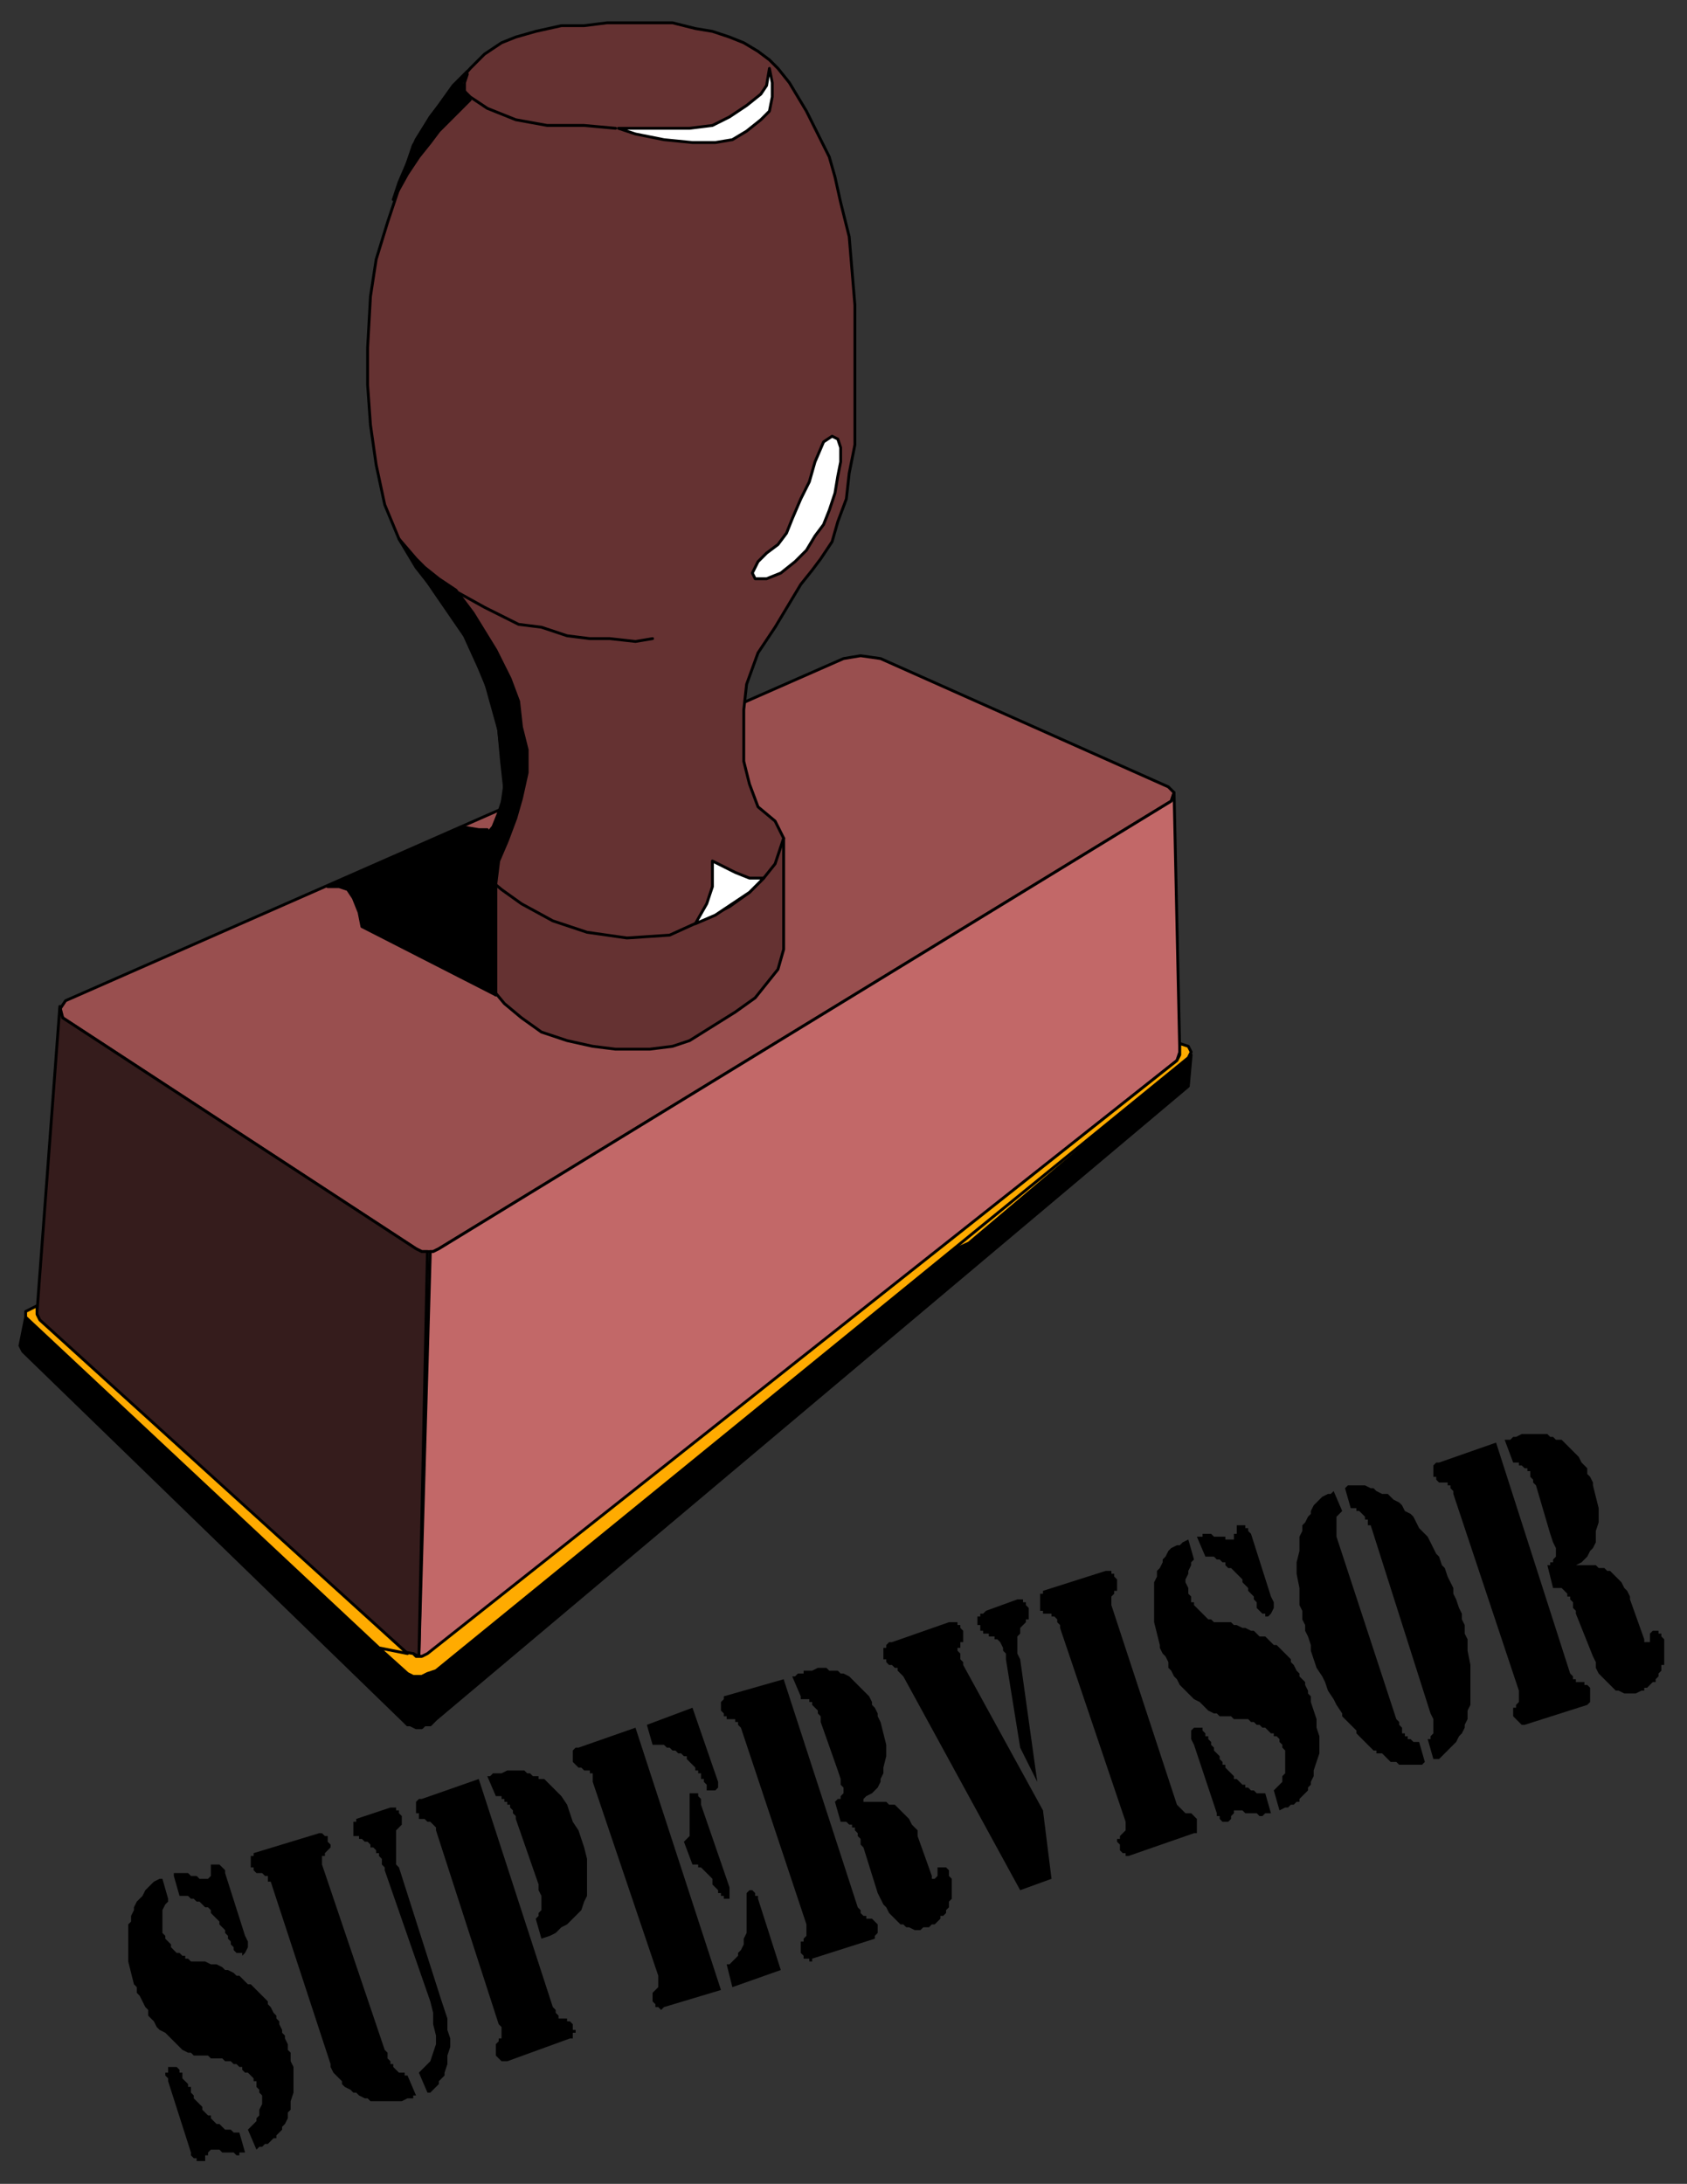
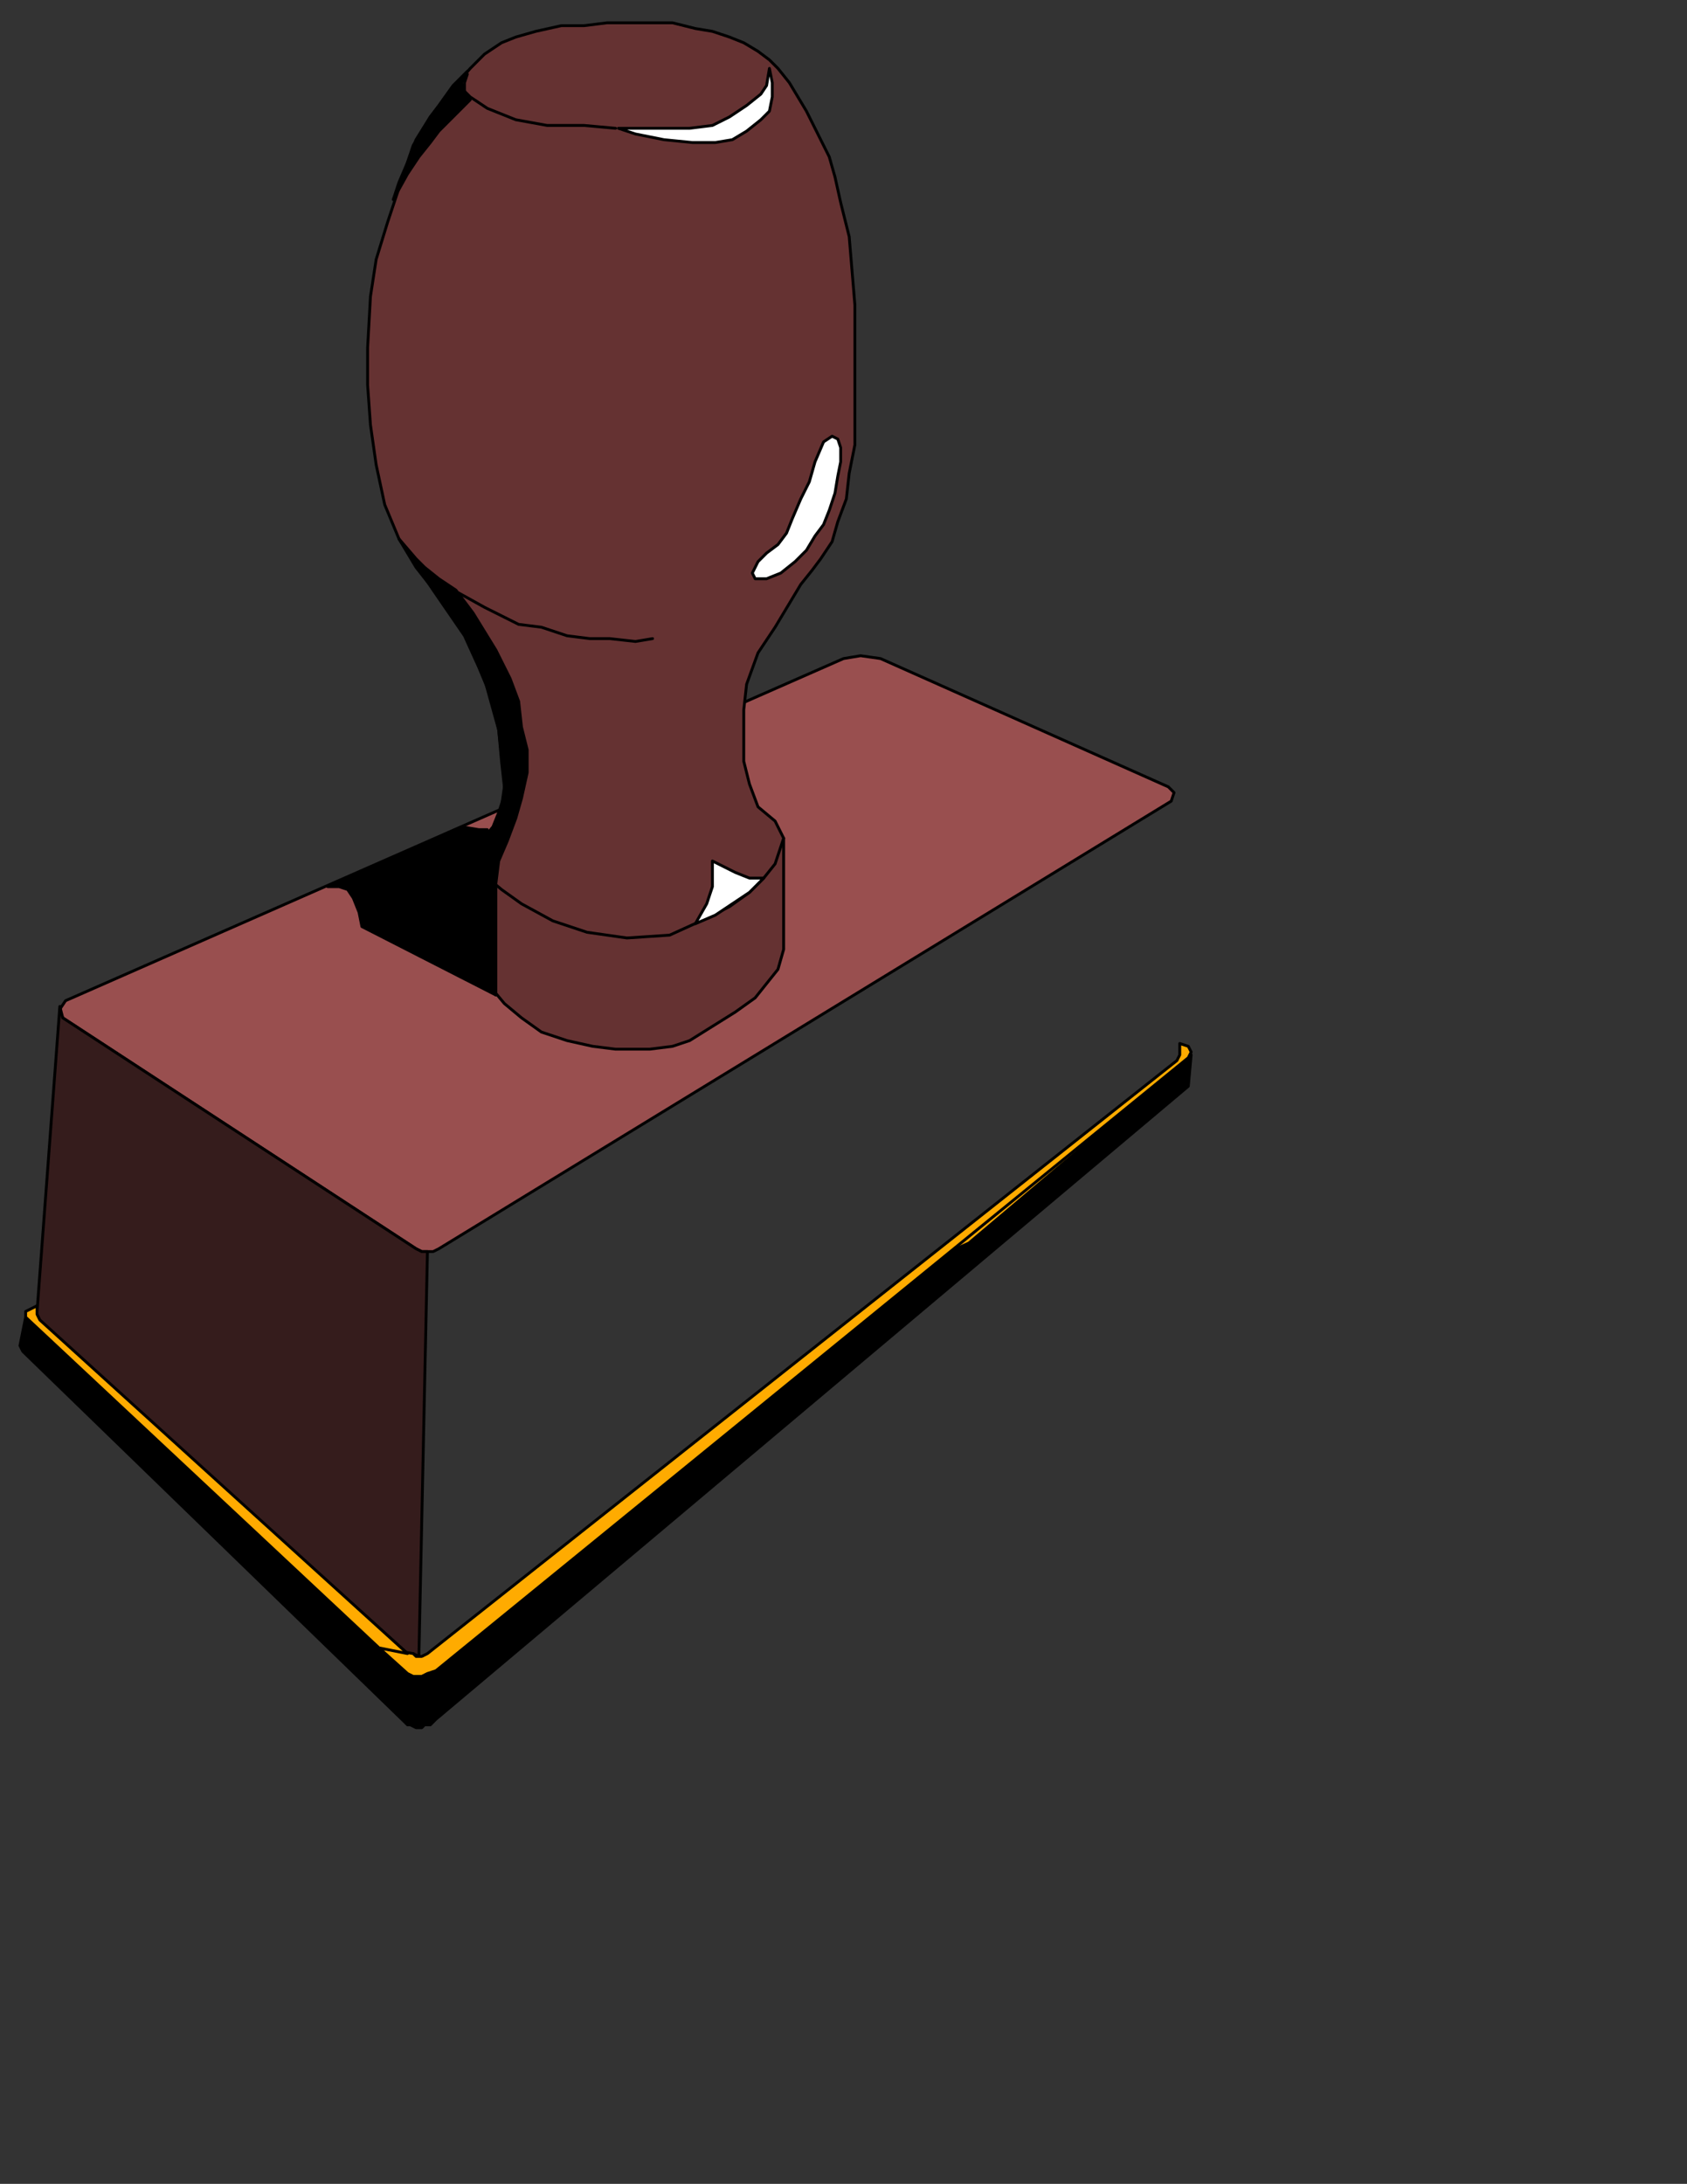
<svg xmlns="http://www.w3.org/2000/svg" fill-rule="evenodd" height="766" preserveAspectRatio="none" stroke-linecap="round" width="592">
  <rect width="100%" height="100%" fill="#333333" stroke="none" />
  <style>.brush0{fill:#fff}.pen0{stroke:#000;stroke-width:1;stroke-linejoin:round}.brush5{fill:#000}.brush6{fill:#ffab00}</style>
  <path class="pen0" style="fill:#994f4f" d="m296 231 6-1 7 1 101 45 2 2-1 3-257 157-2 1h-4l-2-1-124-81-1-3 2-3 273-120z" />
  <path class="pen0" style="fill:#653232" d="m176 267-1-11-5-18-5-13-8-12-11-14-6-10-5-12-3-14-2-14-1-14v-13l1-18 2-13 4-13 4-12 5-15 6-10 8-10 6-7 5-5 6-4 5-2 7-2 9-2h8l8-1h23l8 2 6 1 6 2 5 2 5 3 4 3 3 3 4 5 3 5 3 5 4 8 4 8 2 7 2 9 3 12 1 12 1 12v49l-2 10-1 9-3 8-2 7-4 6-3 4-4 5-9 15-6 9-4 11-1 9v18l2 8 3 8 6 5 3 6v39l-2 7-4 5-4 5-7 5-8 5-8 5-6 2-8 1h-12l-8-1-9-2-9-3-7-5-6-5-5-6-4-7-2-3v-37l4-5 4-5 2-6 1-7-1-9z" />
-   <path class="pen0" style="fill:#c26868" d="M151 439h1l2-1 257-157 1-3 2 91-1 3-262 208-2 1h-2l4-142z" />
  <path class="pen0" style="fill:#351c1c" d="m21 353 1 4 124 81 2 1h2l-3 142-2-1h-2L13 463v-3l8-107z" />
  <path class="pen0 brush5" d="m144 605 1-17-2-1L9 462l-2 10 1 2 134 130 1 1h1z" />
  <path class="pen0 brush5" d="m144 605 2 1h2l1-1h2l2-2 264-222 1-11-1 1-264 215-3 1-1 1h-4l-1 17z" />
  <path class="pen0 brush6" d="m329 441 87-69-31 26-45 38-11 5z" />
  <path class="pen0 brush6" d="m417 367 1 2-1 2-264 215-3 1-2 1h-3l-2-1-10-9 12 2 1 1h2l2-1 263-208 1-2v-4l3 1z" />
  <path class="pen0 brush6" d="M133 578 9 462v-2l4-2v3l1 2 129 117-10-2z" />
  <path class="pen0 brush0" d="m270 24-1 6-2 3-5 4-6 4-6 3-8 1h-25l6 2 10 2 10 1h8l6-1 5-3 5-4 3-3 1-5v-5l-1-5z" />
  <path class="pen0" fill="none" d="m216 45-11-1h-13l-11-2-10-4-6-4-2-2v-3l1-3" />
  <path class="pen0 brush0" d="m292 153-3 2-3 7-2 7-3 6-3 7-2 5-3 4-4 3-3 3-2 4 1 2h4l5-2 5-4 4-4 3-5 3-4 2-5 2-6 1-6 1-5v-5l-1-3-2-1z" />
  <path class="pen0" fill="none" d="m229 224-6 1-9-1h-7l-8-1-9-3-8-1-6-3-6-3-9-5m5 92 4 7 6 5 7 5 11 6 12 4 14 2 15-1 11-5 10-5 7-5 5-5 4-5 3-9" />
  <path class="pen0 brush0" d="M268 308h-5l-5-2-8-4v9l-2 6-4 7 7-3 6-4 6-4 5-5z" />
  <path class="pen0 brush5" d="m181 287-3 8-3 7-1 8-4-3-4-8 2-3 5-6 2-5 2-6v-7l-1-7-1-9-2-10-5-12-5-11-11-16-6-9-6-9 6 7 3 3 5 4 6 4 6 8 8 13 5 10 3 8 1 9 2 8v8l-2 9-2 7z" />
  <path class="pen0 brush5" d="m162 290 6 1h3l-2 4-3 4v37l4 7 4 6-47-24-1-5-2-5-2-3-3-1h-4l47-21z" />
  <path class="pen0 brush5" d="m166 336 2 3 3 4 3 6v-38l-4-4-4-7v36zM154 37l-3 4-5 8-3 8-3 7-2 6 5-9 4-6 4-5 3-4 4-4 4-4 3-3-2-3-1-3 2-4-5 5-5 7z" />
-   <path class="brush5" d="M528 505h2l1-1h1l2-1h9l1 1h1l1 1h2l1 1 1 1 1 1 1 1 1 1 1 1 1 2 1 1 1 1v2l1 1 1 2v1l1 4 1 4v5l-1 3v4l-1 2-1 1-1 2-1 1-1 1-2 1h7l1 1h2l1 1h1l1 1 1 1 1 1 1 1 1 2 1 1 1 2v1l5 14v1h2v-3l1-1h2v1h1v1l1 1v9h-1v2l-1 1v1l-1 1v1h-1l-1 1-1 1h-1v1h-1l-2 1h-4l-2-1h-1l-1-1-1-1-1-1-1-1-1-1-1-1-1-2v-2l-1-2-6-15v-1l-1-1v-2l-1-1v-1h-1v-1l-1-1-1-1h-3l-2-8h1v-1h1v-1l1-1v-3l-1-2-1-3-5-17-1-1v-1l-1-1v-2h-1v-1h-1l-1-1h-1v-1h-2l-3-8zm5 88-23-69v-1l-1-1v-1h-1v-1h-3l-1-1v-1h-1v-4l1-1h1l20-7 26 81 1 1v1h1v1h3v1h1l1 1v5l-1 1-22 7h-1l-1-1-1-1-1-1v-3h1v-1l1-1v-4zm-65-70 3 7-1 1-1 1v7l21 64 1 1v1l1 1v2h1v1h1v1h1l1 1h2l2 7-1 1h-8l-1-1h-2l-1-1-1-1-1-1h-2v-1h-1l-1-1-1-1-1-1-1-1-1-1-1-1v-1l-1-1-1-1-1-1-1-1-1-1v-1l-2-3-1-2-2-3-1-3-1-2-2-3-1-3-1-3v-2l-1-3-1-2v-2l-1-2v-3l-1-2v-6l-1-5v-4l1-4v-5l1-2v-2l1-1 1-2 1-1v-1l1-2 1-1 1-1 1-1 2-1h1l1-1zm4-1 1-1h6l2 1h1l1 1 2 1h2l1 1 1 1 2 1 1 1 1 2 2 1 1 1 1 2 1 2 1 1 2 2 1 2 1 2 1 2 1 1 1 3 1 1 1 3 1 2 1 2v2l1 2 1 3 1 2v2l1 2v3l1 2v4l1 5v14l-1 2v3l-1 2v1l-1 2-1 1-1 2-1 1-1 1-1 1-1 1-1 1-1 1h-2l-2-7h1v-1l1-1v-5l-1-2-21-66h-1v-2h-1v-1l-1-1-1-1h-1v-1h-2l-2-7zm-55 18 2 7-1 1v1l-1 2v1l-1 2v1l1 2v2l1 1v2h1v1l1 1 1 1 1 1 1 1 1 1h1l1 1h6l1 1h1l2 1h1l2 1h1l1 1 1 1h2l1 1 1 1 1 1h1l1 1 1 1 1 1 1 1 1 1v1l1 1 1 2 1 1v1l1 1 1 1v1l1 2v1l1 1v2l1 3 1 3v3l1 3v6l-1 3-1 3v2l-1 2v1l-1 1v1l-1 1-1 1-1 1v1h-1l-1 1h-1l-1 1h-1l-2 1-2-7 1-1 1-1 1-1v-2l1-1v-8l-1-1v-1l-1-1v-1l-1-1h-1v-1h-1l-1-1-1-1h-1l-1-1h-1l-1-1h-1l-1-1h-5l-1-1h-4l-1-1h-1l-2-1-1-1-1-1-1-1-2-1-1-1-1-1-1-1-1-1-1-1-1-2-1-1-1-2-1-1v-2l-1-2-1-1-1-2v-1l-1-4-1-4v-14l1-2v-2l1-1 1-2v-1l1-1 1-2 1-1 2-1h1l1-1 2-1zm27 89 2 7h-2l-1 1h-1l-1-1h-4l-1-1h-3v1l-1 1v1l-1 1h-1v1-1h-1l-1-1v-1h-1v-1l-8-24-1-2v-3l1-1h3v1l1 1v1h1v1l1 1v1l1 1v1l1 1 1 1v1l1 1v1h1v1l1 1 1 1 1 1v1h1l1 1 1 1h1v1h1l1 1h1l1 1h3zm-24-90h2v-1h3l1 1h4v1h3v-2h1v-3h3v1h1v1l1 1 7 22 1 2v2l-1 2-1 1h-1v-1h-1l-1-1-1-1v-2l-1-1v-1l-1-1-1-1v-1l-1-1-1-1v-1l-1-1-1-1-1-1-1-1h-1l-1-1v-1h-1l-1-1h-1l-1-1h-3l-3-7zm-25 100-23-68v-1l-1-1v-1l-1-1h-1v-1h-3v-1h-1v-6h1v-1l22-7h2v1h1v1l1 1v4h-1v1l-1 1v3l23 70 1 1 1 1 1 1h2l1 1 1 1v5h-1l-23 8h-1v-1h-1l-1-1v-2l-1-1v-1h1v-1l1-1 1-1v-3zm-37 24-41-75-1-1-1-1v-1h-1l-1-1h-1l-1-1v-1h-1v-4h1v-1l1-1h1l20-7h3v1h1v1l1 1v4h-1v2h-1v1l1 1v2l1 1v1l28 51 3 24-11 4zm6-38-6-12-5-31v-2l-1-1v-1l-1-2-1-1h-1v-1h-2v-1h-2v-1h-1v-2h-1v-3h1v-1h1l1-1 11-4h2v1h1v1l1 1v4h-1v1l-1 1-1 1v2l-1 1v6l1 2 6 43zm-86-37h1l1-1h2v-1h3l2-1h3l1 1h3l1 1h1l2 1 1 1 1 1 1 1 1 1 1 1 1 1 1 1 1 2v1l1 1 1 2v1l1 2 1 4 1 4v4l-1 4v2l-1 2v1l-1 2-1 1-1 1-2 1-1 1v1h8l1 1h2l1 1 1 1 1 1 1 1 1 1 1 2 1 1 1 1v2l5 14v1h1l1-1v-3h3l1 1v2l1 1v7l-1 1v2l-1 1v1l-1 1h-1v1l-1 1-1 1h-1l-1 1h-2l-1 1h-2l-2-1h-1l-1-1h-1l-1-1-1-1-1-1-1-1-1-2-1-1-1-2-1-2-5-16-1-1v-2l-1-1v-1l-1-1v-1h-1v-1h-1l-1-1h-2l-2-7 1-1h1v-1l1-1v-2l-1-1v-2l-1-3-6-17v-2l-1-1v-1l-1-1-1-1v-1h-1v-1h-3v-1l-3-7zm5 87-23-69-1-1v-1h-1v-1h-3v-1h-1v-1l-1-1v-3l1-1v-1l21-6 26 80 1 1v1l1 1h1v1h2l1 1 1 1v3l-1 1v1l-22 7v1h-1v-1h-2v-1l-1-1v-4h1v-1l1-1v-4zm-60-69 30 92-20 6-1 1-1-1h-1v-1l-1-1v-3l1-1 1-1v-4l-23-68v-3h-1v-1h-2l-1-1h-1l-1-1-1-1v-4l1-1h1l20-7zm32 83h1l1-1 1-1 1-1v-1l1-1 1-2v-2l1-2v-14l1-1h1l1 1v1h1v1l8 25-17 6-2-8zm-28-84 16-6 9 26v2l-1 1h-3v-2l-1-1v-1h-1v-2h-1v-1h-1v-1l-1-1-1-1-1-1v-1h-1l-1-1h-1l-1-1h-1l-1-1h-1l-1-1h-4l-2-7zm13 41 1-1 1-1v-15h3v1l1 1v2l10 29v4h-2v-1h-1v-1h-1v-1l-1-1-1-1v-2l-1-1-1-1-1-1-1-1h-1v-1h-2l-3-8zm-69-23h1l1-1h3l2-1h6l1 1h1l1 1h2v1h2l1 1 1 1 2 2 2 2 2 3 1 3 1 3 2 3 1 3 1 3 1 4v13l-1 2-1 3-1 1-2 2-2 2-2 1-2 2-2 1-3 1-2-7 1-1v-1l1-1v-5l-1-2v-2l-8-23v-1l-1-1v-1l-1-1v-1h-1v-1h-1v-1h-1v-1h-2l-3-7zm4 87-22-68v-1l-1-1-1-1h-1l-1-1h-2v-2h-1v-4l1-1h1l20-7 26 80 1 1v1l1 1v1h3v1h1l1 1v2h1v1h-1v2h-1l-22 8h-2l-1-1-1-1v-4l1-1v-1h1v-4l-1-1zm-28 17 2-2 2-2 1-3 1-3v-3l-1-4v-4l-1-4-16-46v-1l-1-1v-2l-1-1v-1h-1v-1l-1-1h-1v-1l-1-1h-1l-1-1h-1v-1h-2v-5h1v-1l12-4h2v1h1v1l1 1v3l-1 1-1 1v12l1 1 15 47 1 3 1 3v4l1 3v3l-1 3v3l-1 3v1l-1 1-1 1v1l-1 1-1 1-1 1h-1l-3-7zm-4 1 3 7h-1v1h-2l-2 1h-11l-1-1h-1l-2-1-1-1h-1l-1-1-2-1-1-1v-1l-1-1-1-1-1-1-1-2v-1l-21-64h-1v-2h-1l-1-1h-2l-1-1v-1h-1v-4h1v-1l23-7h1l1 1h1v2l1 1v1l-1 1-1 1v1h-1v3l22 65 1 1v2l1 1v1h1v1l1 1 1 1h2v1h1zm-86-69 2 7v1l-1 1-1 2v8l1 1v1l1 1 1 1v1l1 1 1 1h1l1 1h1v1h1l1 1h5l2 1h2l2 1 1 1h1l2 1 1 1h1l1 1 1 1 1 1h1l1 1 1 1 1 1 1 1 1 1 1 1v1l1 1 1 2 1 1v1l1 1v1l1 2v1l1 1v1l1 2v2l1 1v3l1 2v9l-1 3v3l-1 1v2l-1 2-1 1v1l-1 1-1 1v1h-1l-1 1-1 1h-1l-1 1h-1l-1 1-3-7 1-1 1-1 1-1v-1l1-1v-2l1-2v-3l-1-1v-1l-1-1v-2h-1v-1l-1-1-1-1h-1l-1-1v-1h-1l-1-1h-1l-1-1h-2l-1-1h-4l-1-1h-5l-1-1h-1l-2-1-1-1-1-1-1-1-1-1-1-1-1-1-2-1-1-1-1-2-1-1-1-1v-2l-1-1-1-2-1-2-1-1v-2l-1-1-1-4-1-4v-13l1-1v-2l1-2v-1l1-2 1-1 1-1 1-2 1-1 1-1 1-1 2-1h1zm27 89 2 7h-2v1h-1l-1-1h-4l-1-1h-3l-1 1v1h-1v2h-3v-1h-1l-1-1v-1l-8-25v-1l-1-1v-1h1v-2h3l1 1v1h1v2l1 1 1 1v1h1v2l1 1v1l1 1 1 1 1 1v1l1 1 1 1h1v1l1 1 1 1h1l1 1 1 1h2l1 1h2zm-23-90v-1h5l1 1h2l1 1h3l1-1v-4h3l1 1 1 1v1l7 22 1 2v2l-1 2-1 1v-1h-2l-1-1v-1l-1-1v-1l-1-1v-1l-1-1v-1l-1-1-1-1v-1l-1-1-1-1-1-1v-1l-1-1h-1l-1-1-1-1h-1l-1-1h-1l-1-1h-3l-2-7z" style="stroke:none" />
</svg>